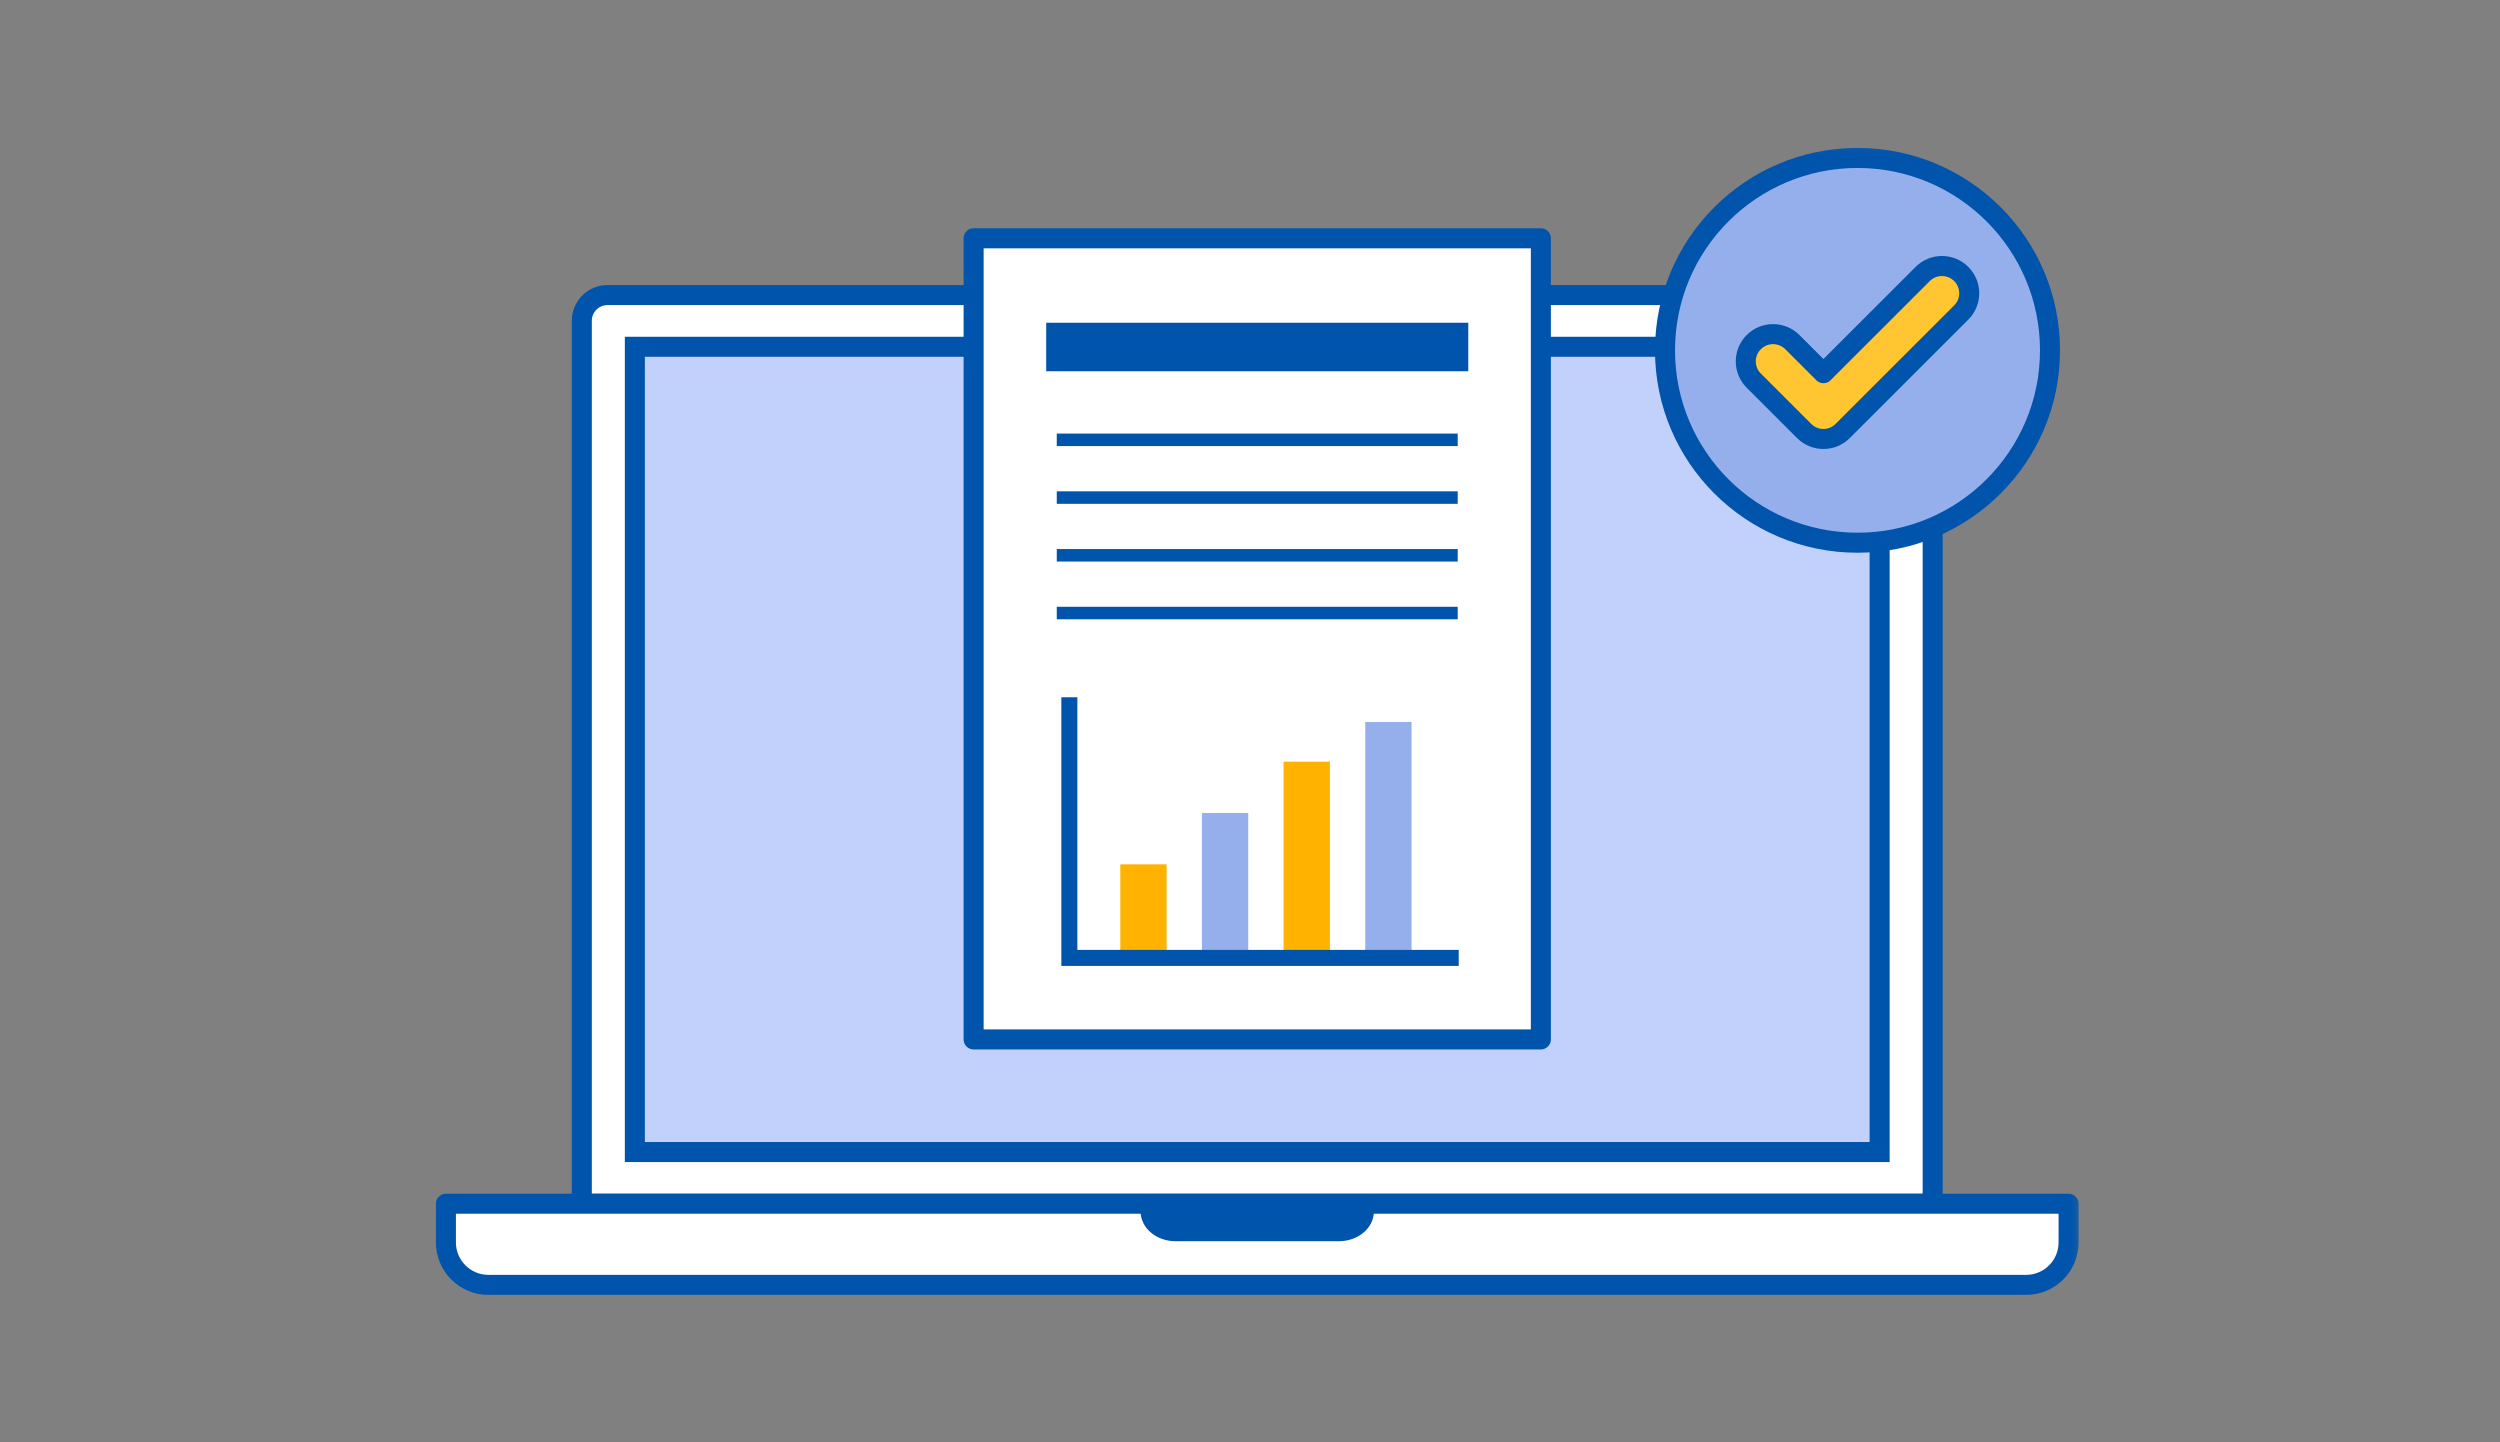
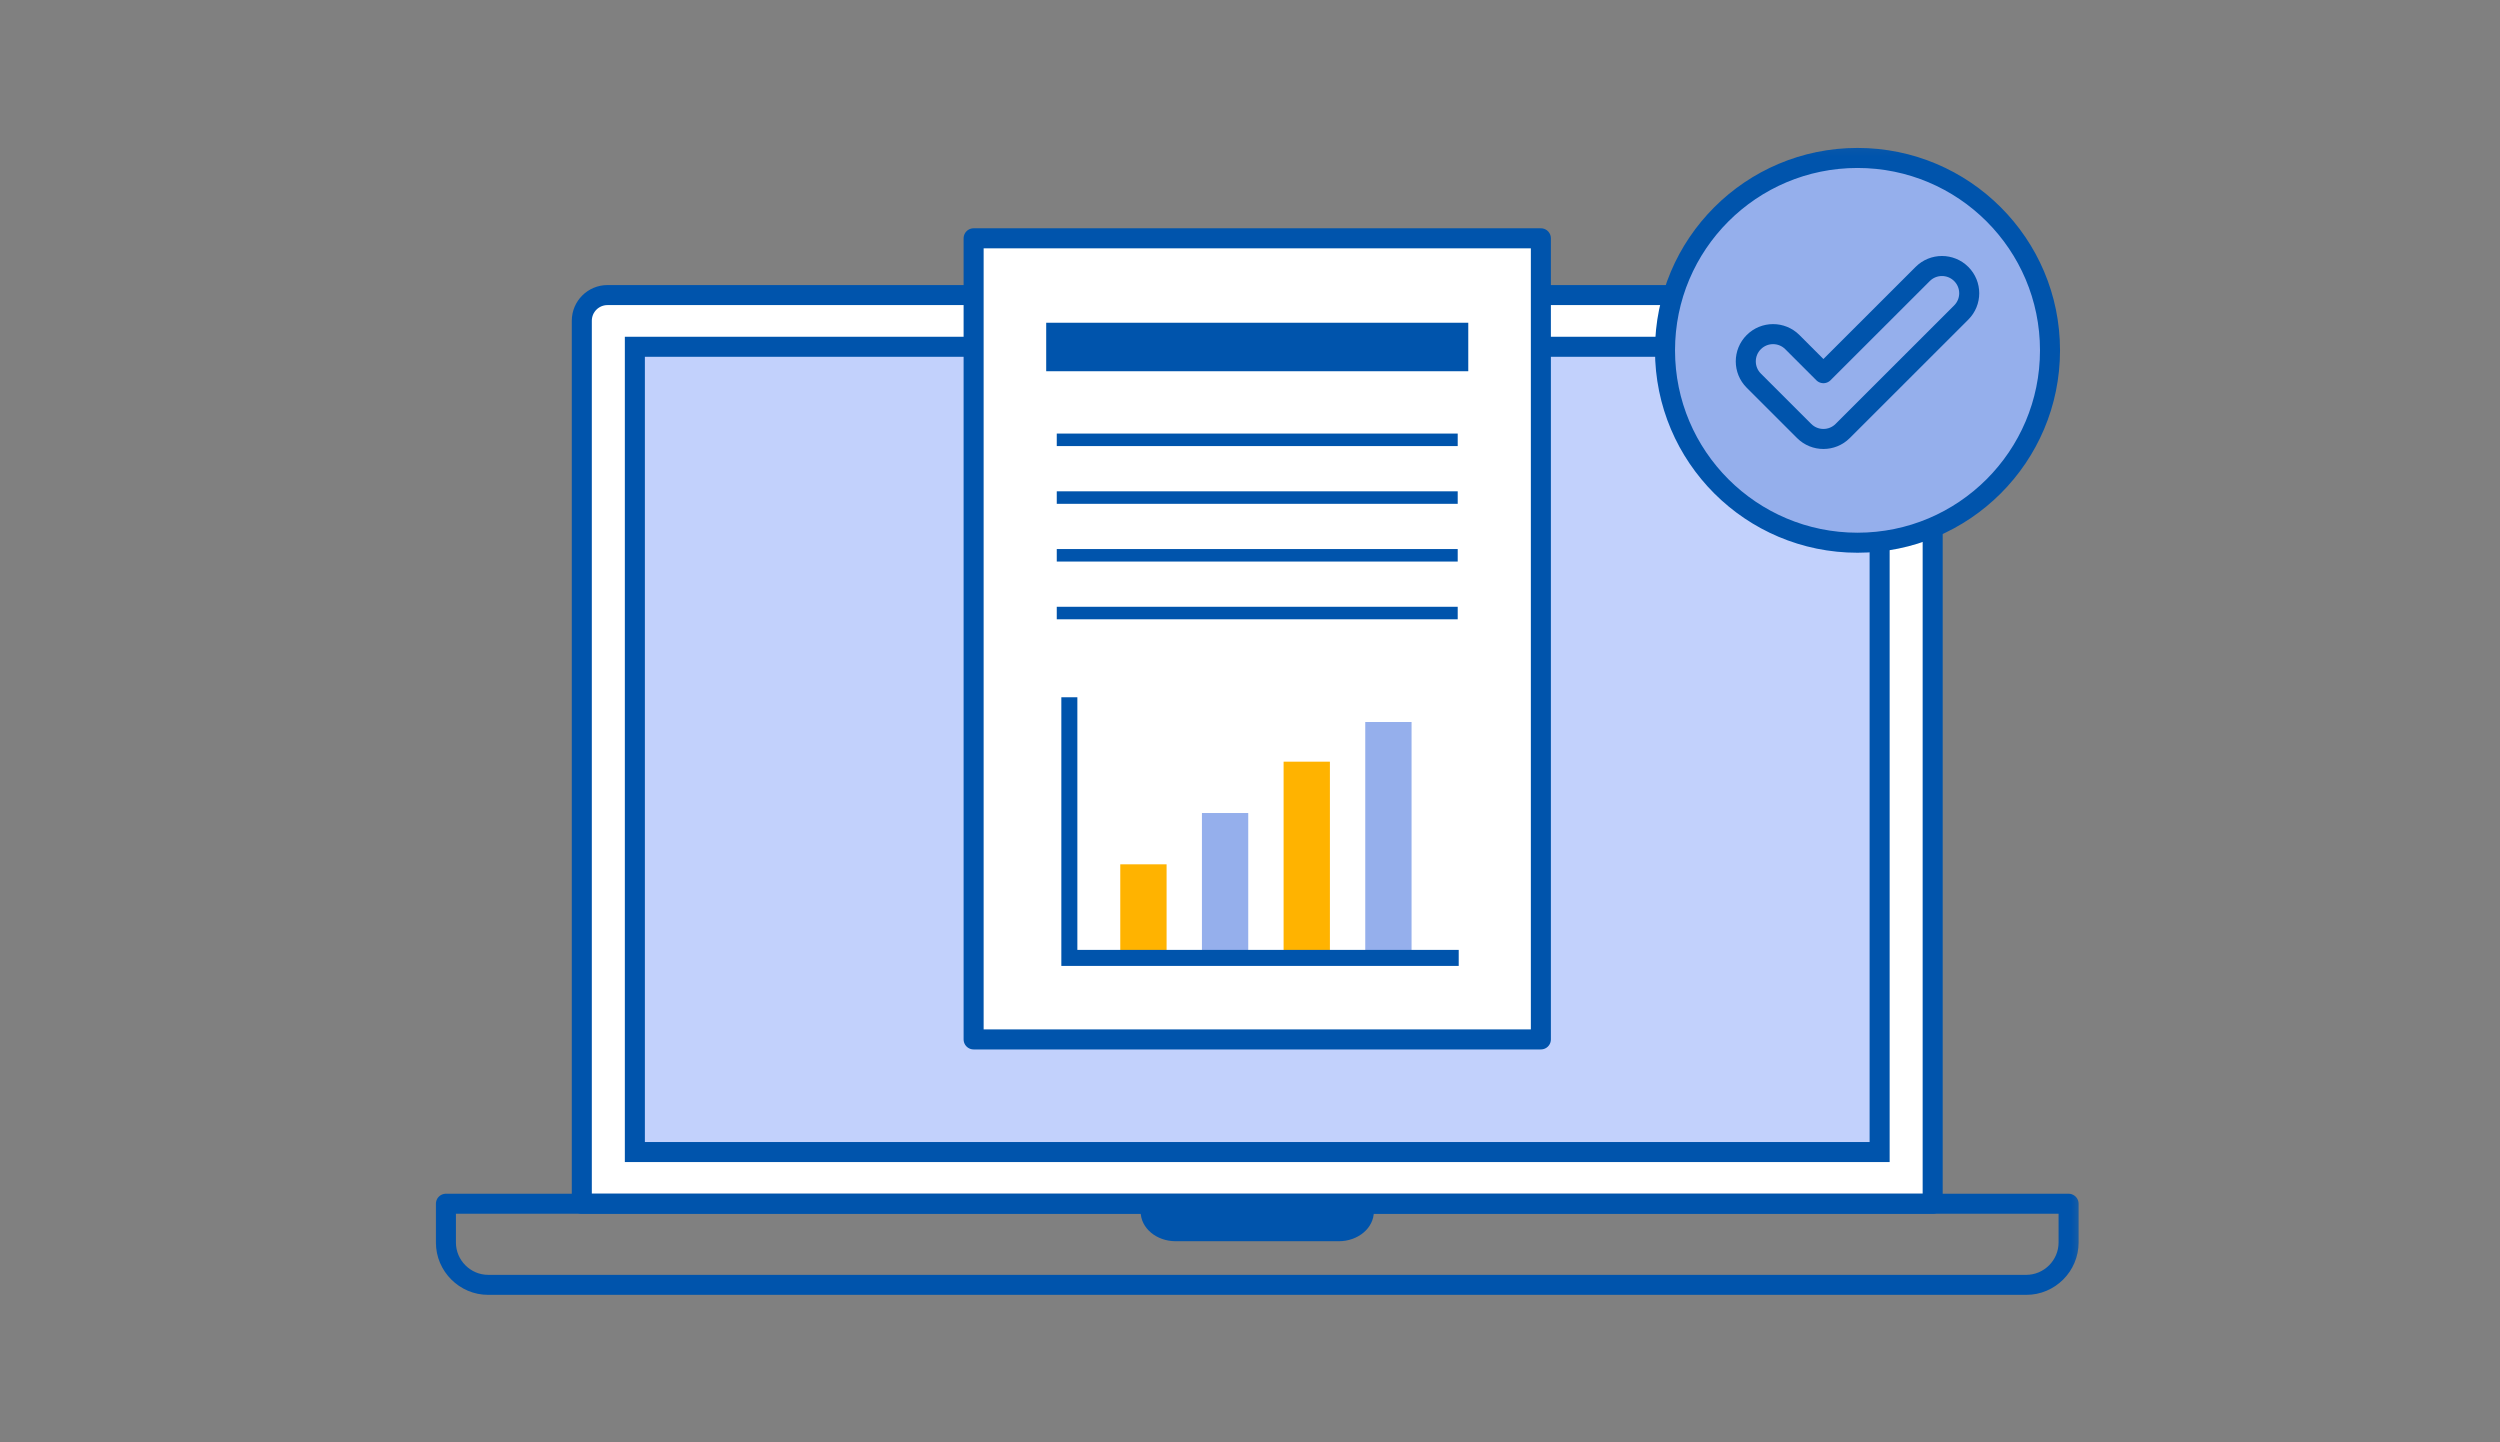
<svg xmlns="http://www.w3.org/2000/svg" height="180" viewBox="0 0 312 180" width="312">
  <rect x="0" y="0" width="312" height="180" fill="#808080" stroke="none" />
  <mask id="a" fill="#fff">
    <path d="m0 144h205.808v-143.936h-205.808z" fill="#fff" fill-rule="evenodd" />
  </mask>
  <g fill="none" fill-rule="evenodd">
-     <path d="m0 0h312v180h-312z" fill="none" />
    <path d="m24 125.5h156v-100h-156z" fill="#c3d0f7" transform="translate(54 17.5)" />
    <g transform="translate(54 18)">
      <path d="m187.198 132.228h-168.588v-110.199c0-1.769 1.436-3.204 3.206-3.204h162.175c1.772 0 3.207 1.435 3.207 3.204z" fill="#fff" />
      <path d="m187.198 132.228h-168.588v-110.199c0-1.769 1.436-3.204 3.206-3.204h162.175c1.772 0 3.207 1.435 3.207 3.204z" stroke="#0054ac" stroke-linejoin="round" stroke-width="2.5" />
      <path d="m25.23 125.775h155.347v-100.497h-155.347z" fill="#c2d1fc" mask="url(#a)" />
      <path d="m25.23 125.775h155.347v-100.497h-155.347z" mask="url(#a)" stroke="#0054ac" stroke-width="2.5" />
-       <path d="m204.16 132.228v4.837c0 2.908-2.381 5.288-5.29 5.288h-191.93c-2.91 0-5.291-2.38-5.291-5.288v-4.837h202.51z" fill="#fff" mask="url(#a)" />
      <path d="m204.16 132.228v4.837c0 2.908-2.381 5.288-5.29 5.288h-191.93c-2.91 0-5.291-2.38-5.291-5.288v-4.837h202.51z" mask="url(#a)" stroke="#0054ac" stroke-linejoin="round" stroke-width="2.5" />
      <path d="m117.455 133.212c0 2.04-1.956 3.693-4.37 3.693h-20.363c-2.413 0-4.37-1.653-4.37-3.693z" fill="#0054ac" mask="url(#a)" />
      <path d="m67.508 111.72h70.793v-99.98h-70.793z" fill="#fff" mask="url(#a)" />
      <path d="m67.508 111.72h70.793v-99.98h-70.793z" mask="url(#a)" stroke="#0054ac" stroke-linecap="round" stroke-linejoin="round" stroke-width="2.5" />
      <path d="m76.566 28.33h52.675v-6.052h-52.675zm1.318 16.547h50.038v-1.561h-50.038zm0 7.205h50.038v-1.561h-50.038zm0-14.412h50.038v-1.561h-50.038zm0 21.618h50.038v-1.562h-50.038z" fill="#0054ac" mask="url(#a)" />
      <path d="m85.81 101.465h5.78v-11.597h-5.78z" fill="#ffb300" mask="url(#a)" />
      <path d="m96.001 101.465h5.78v-18.001h-5.78z" fill="#95afec" mask="url(#a)" />
      <path d="m106.193 101.465h5.779v-24.408h-5.779z" fill="#ffb300" mask="url(#a)" />
      <path d="m116.384 101.465h5.78v-29.359h-5.78z" fill="#95afec" mask="url(#a)" />
      <path d="m79.455 69.019v32.528h48.592" mask="url(#a)" stroke="#0054ac" stroke-width="2" />
      <path d="m177.817 1.712c-13.269 0-24.024 10.749-24.024 24.01 0 13.26 10.755 24.01 24.024 24.01 13.268 0 24.024-10.75 24.024-24.01 0-13.261-10.756-24.01-24.024-24.01" fill="#95afec" mask="url(#a)" />
      <path d="m177.817 1.712c-13.269 0-24.024 10.749-24.024 24.01 0 13.26 10.755 24.01 24.024 24.01 13.268 0 24.024-10.75 24.024-24.01 0-13.261-10.756-24.01-24.024-24.01z" mask="url(#a)" stroke="#0054ac" stroke-linecap="round" stroke-linejoin="round" stroke-width="2.5" />
-       <path d="m173.563 36.783c-.87 0-1.74-.332-2.405-.995l-6.287-6.283c-1.33-1.327-1.33-3.481 0-4.808 1.33-1.33 3.483-1.33 4.813-.002l3.879 3.878 12.388-12.379c1.327-1.328 3.484-1.328 4.81 0 1.33 1.328 1.33 3.48 0 4.808l-14.793 14.784c-.663.665-1.535.997-2.405.997" fill="#ffc631" mask="url(#a)" />
      <path d="m173.563 36.783c-.87 0-1.74-.332-2.405-.995l-6.287-6.283c-1.33-1.327-1.33-3.481 0-4.808 1.33-1.33 3.483-1.33 4.813-.002l3.879 3.878 12.388-12.379c1.327-1.328 3.484-1.328 4.81 0 1.33 1.328 1.33 3.48 0 4.808l-14.793 14.784c-.663.665-1.535.997-2.405.997z" mask="url(#a)" stroke="#0054ac" stroke-linecap="round" stroke-linejoin="round" stroke-width="2.5" />
    </g>
  </g>
</svg>